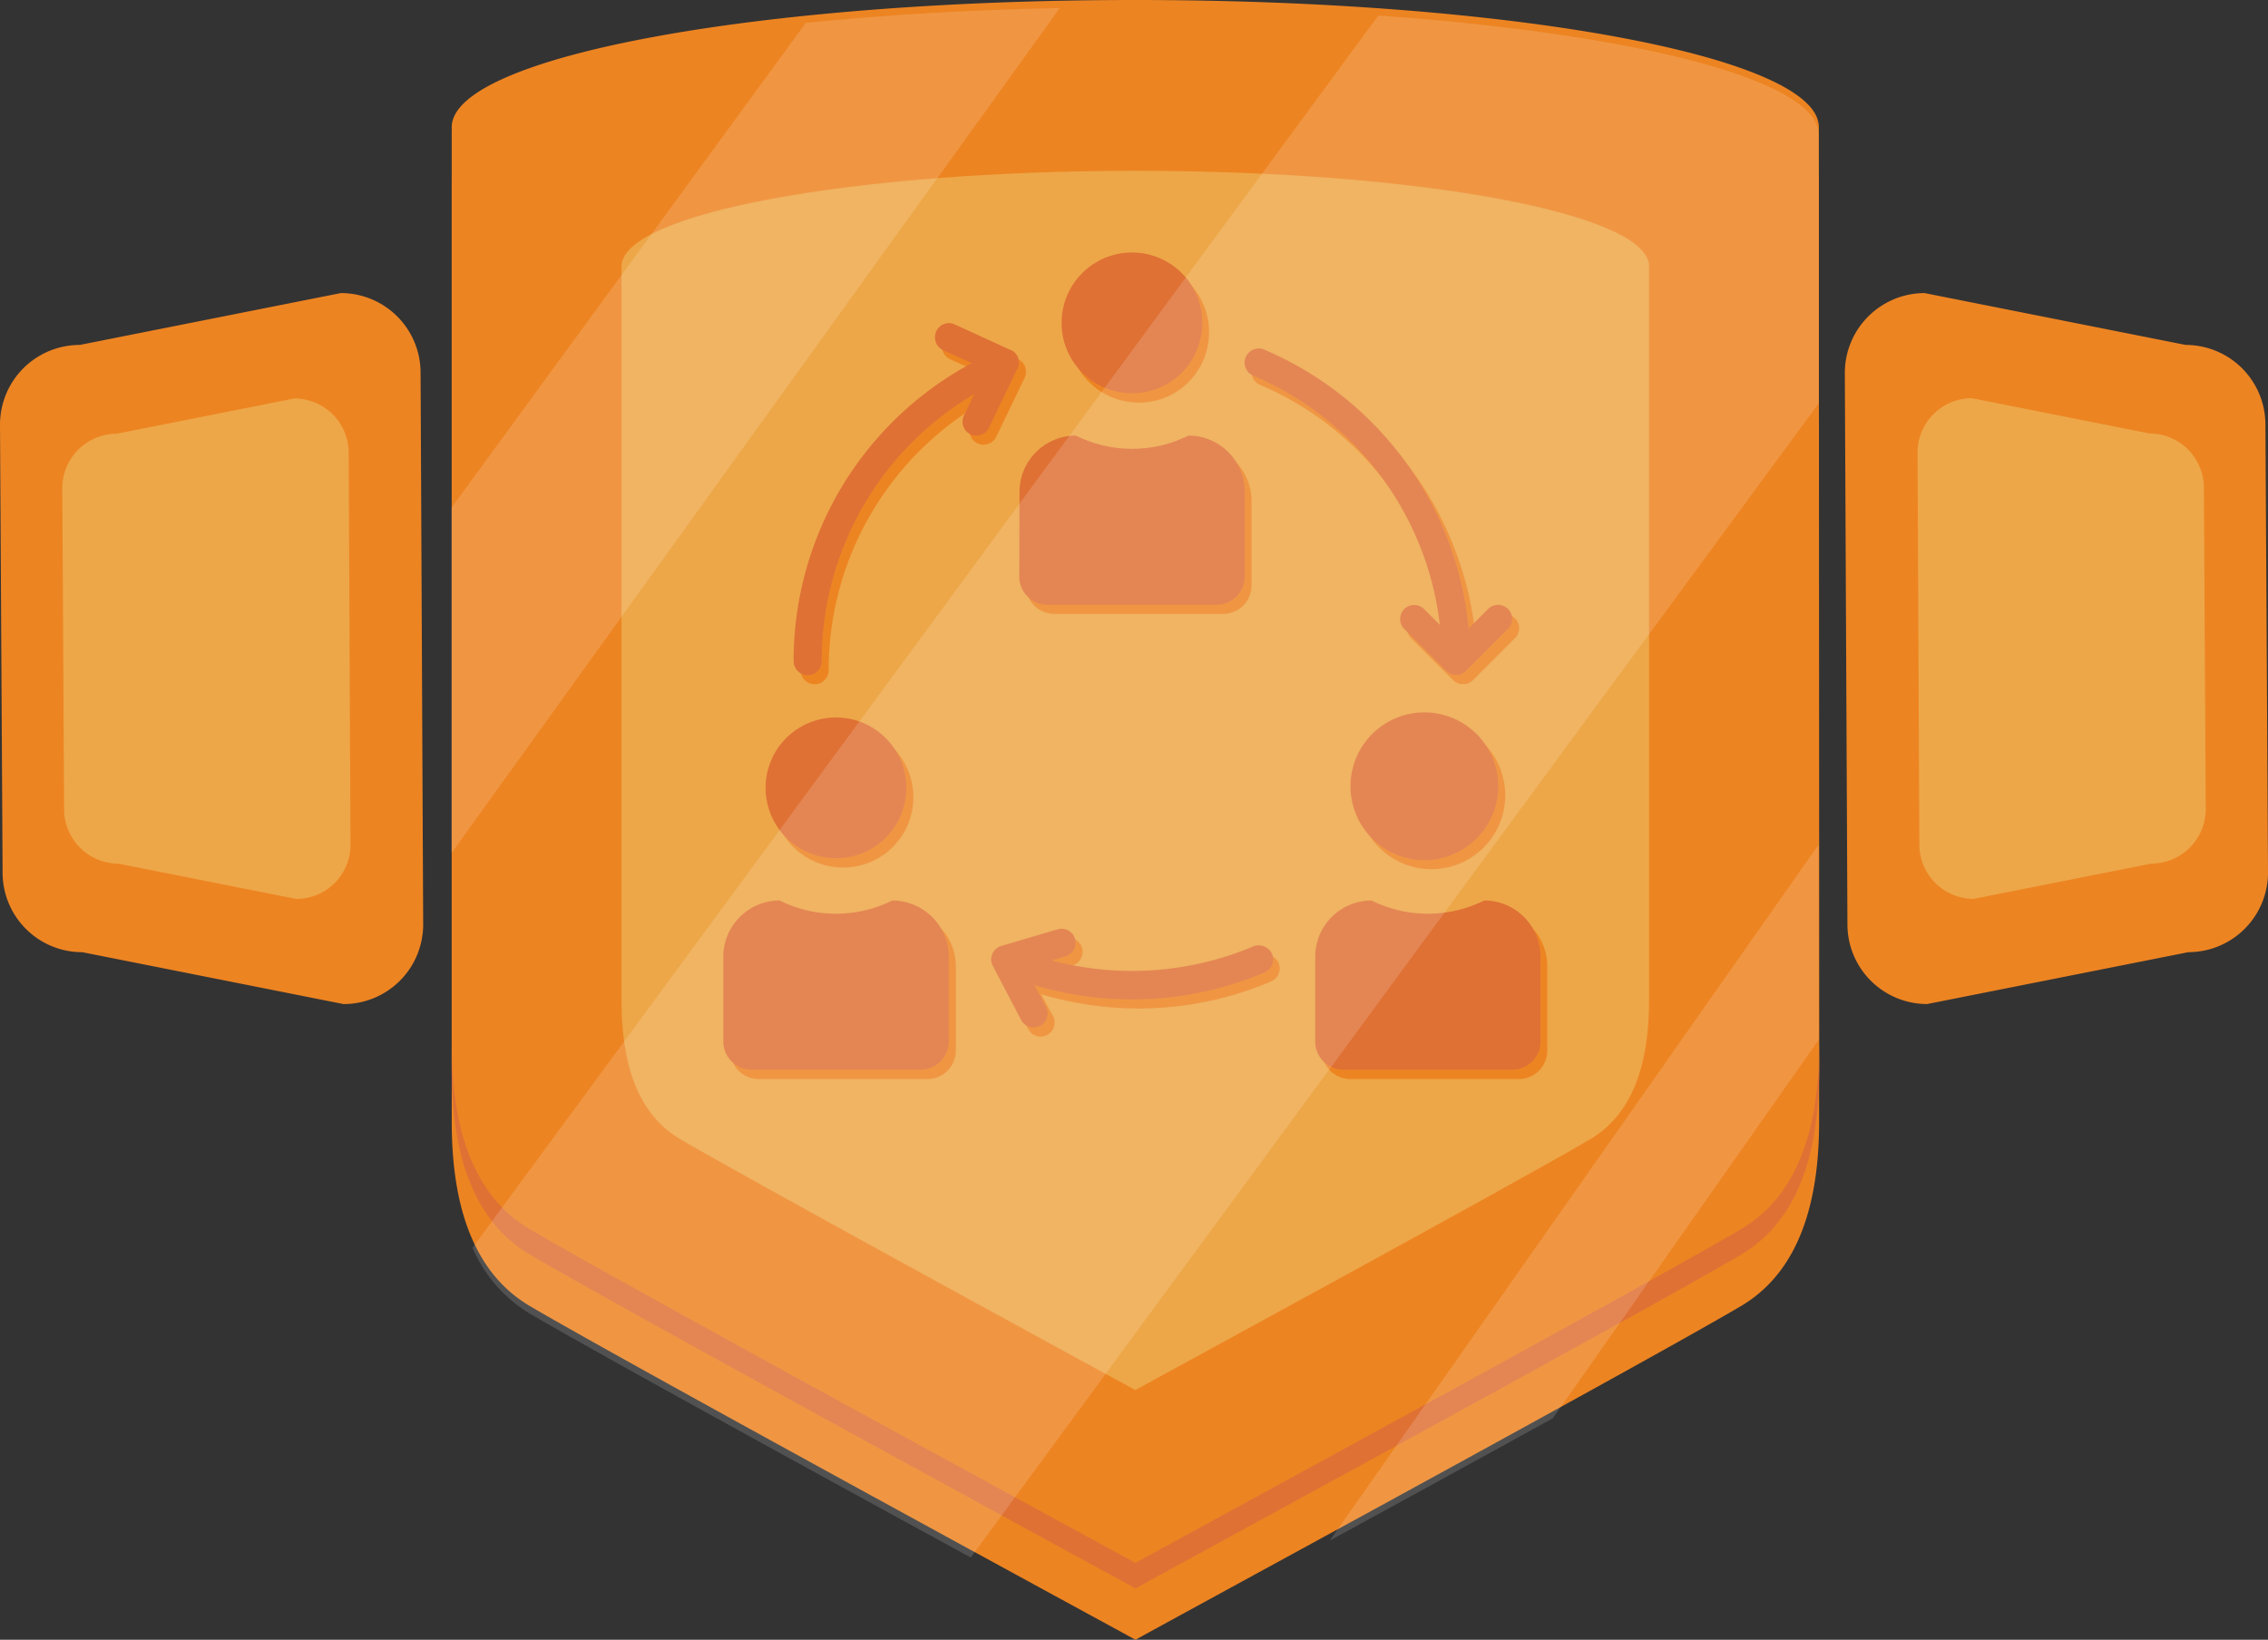
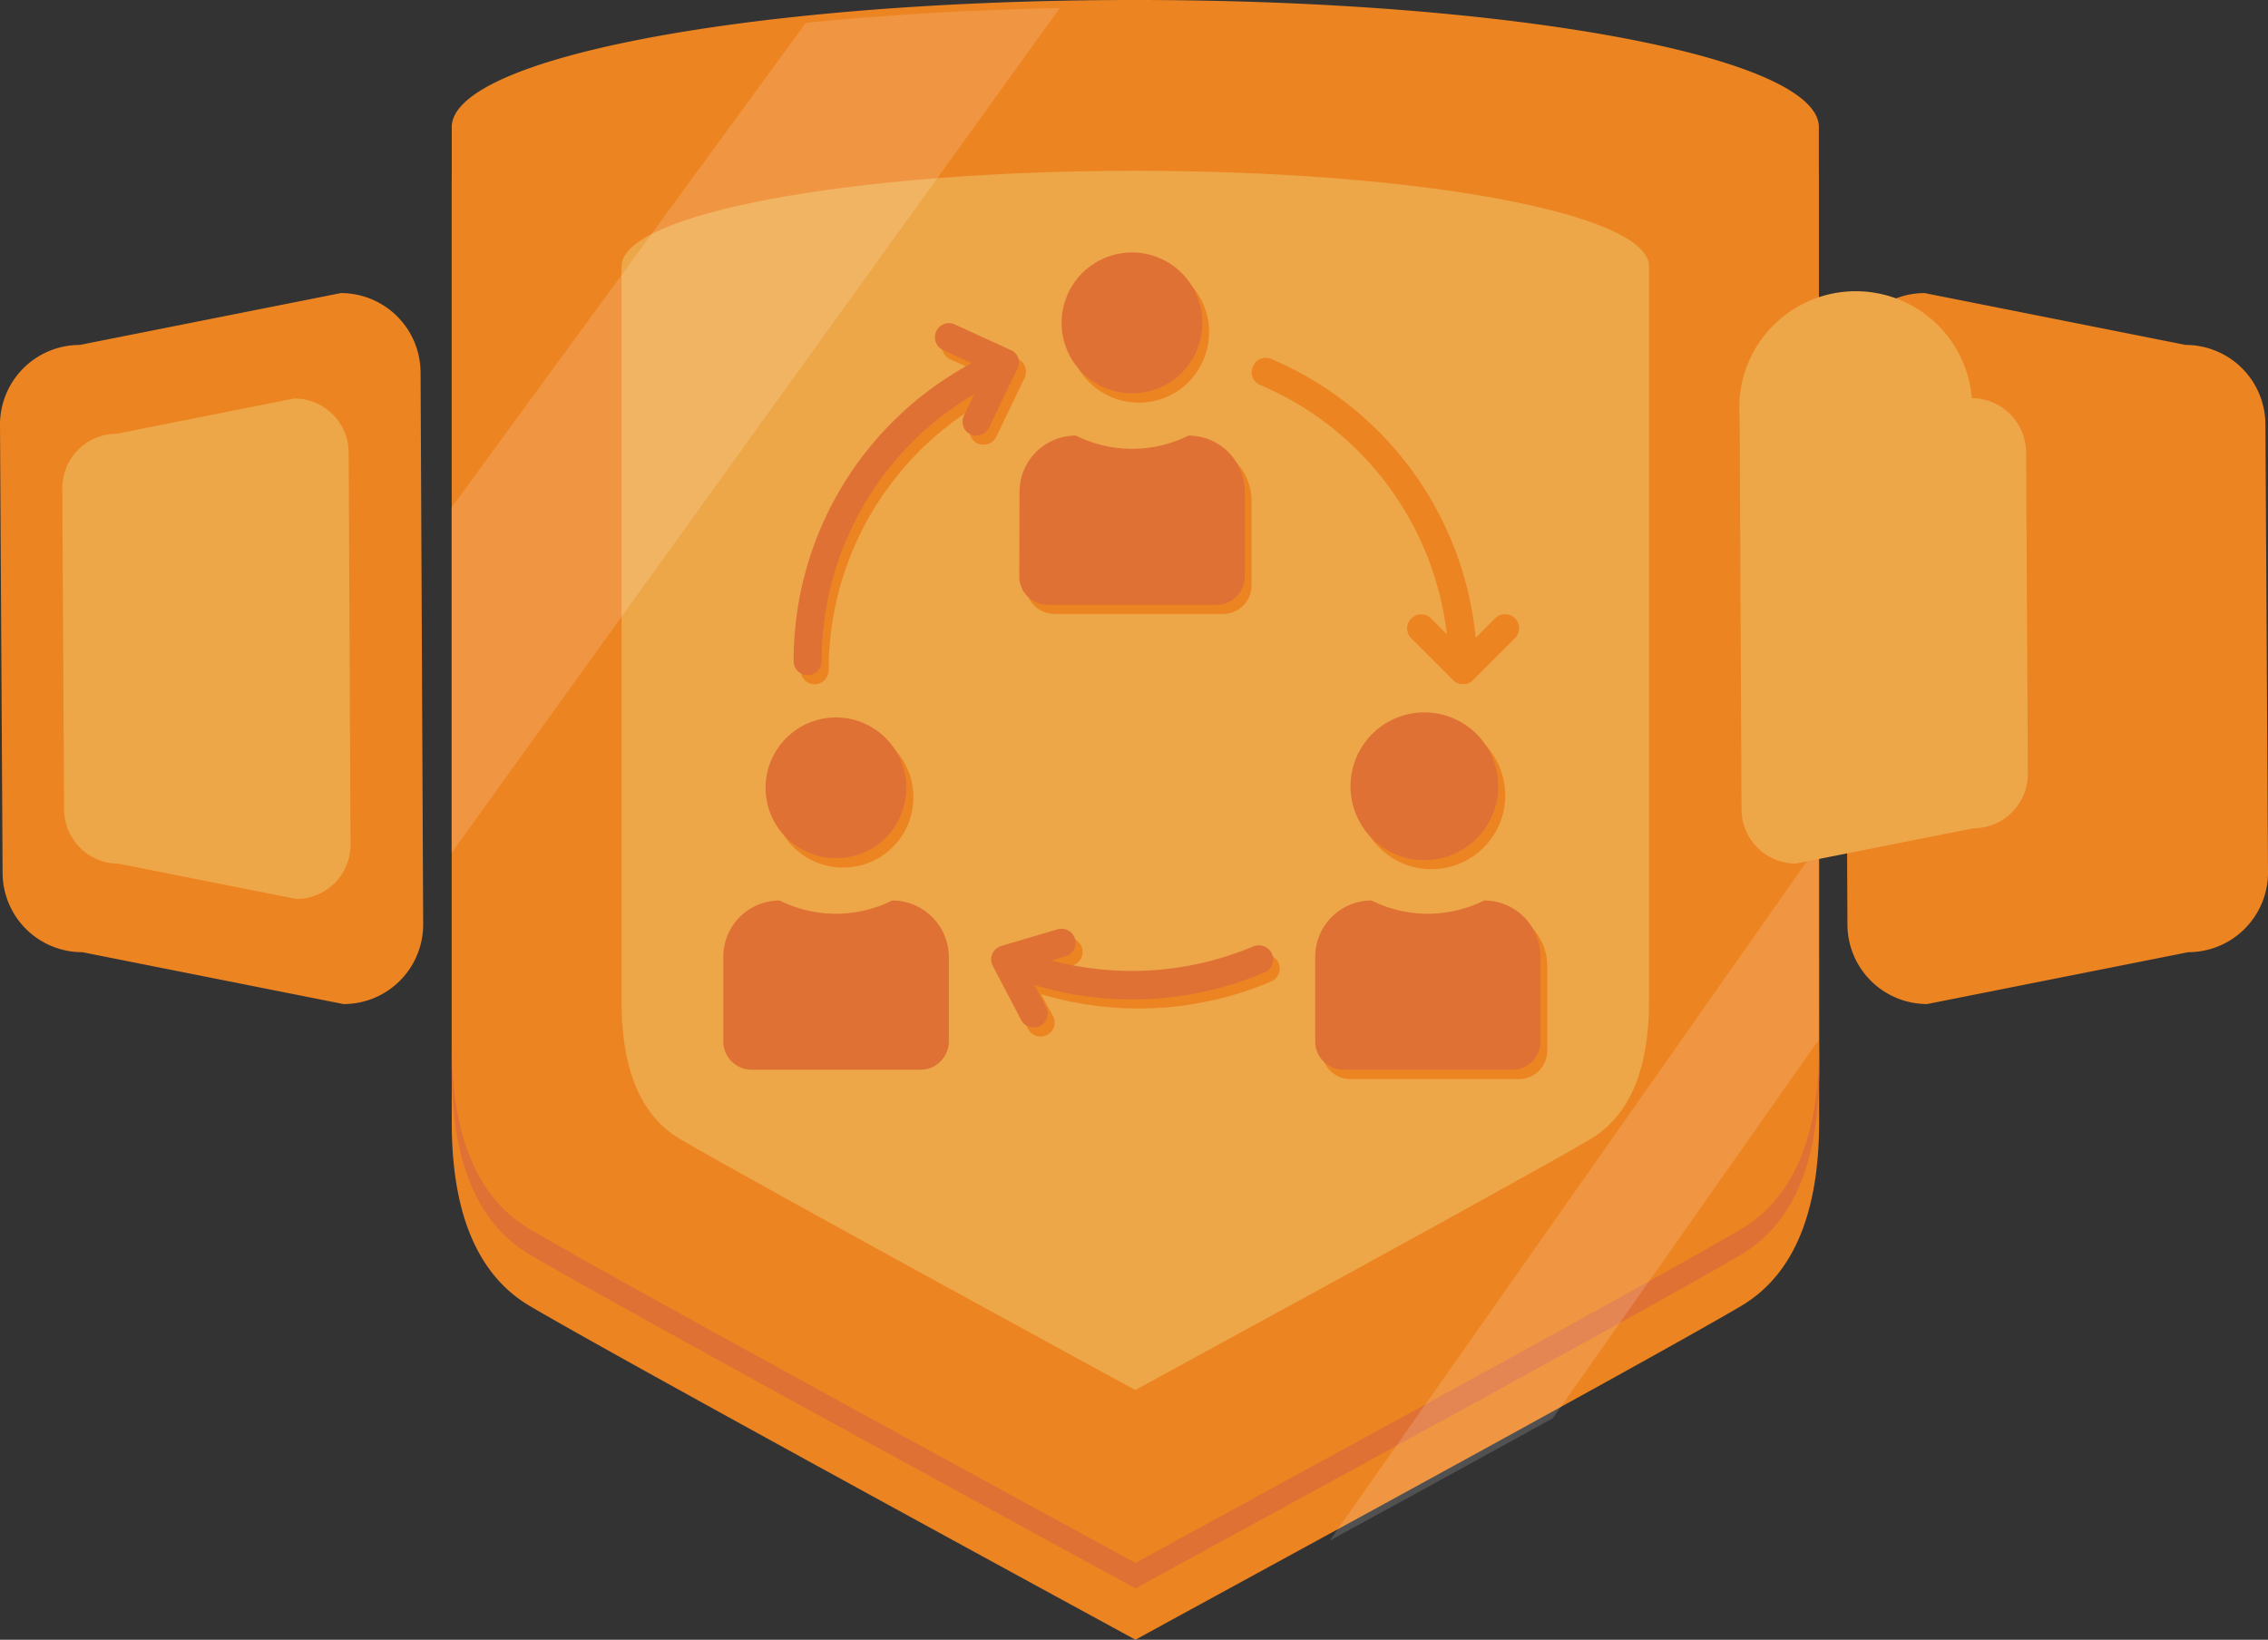
<svg xmlns="http://www.w3.org/2000/svg" width="153.029" height="110.656" viewBox="0 0 153.029 110.656">
  <rect x="0" y="0" width="153.029" height="110.656" fill="#333333" stroke="none" />
  <defs>
    <style>.a{fill:#ed8422;}.b{fill:#df7135;}.c{fill:#eda748;}.d{opacity:0.15;}.e{fill:#fff;}</style>
  </defs>
  <g transform="translate(30.48)">
    <path class="a" d="M266.245,28.506v-.123c0-4.747-20.653-8.583-46.122-8.583S174,23.636,174,28.383a.342.342,0,0,0,.018.123H174V92.023c0,4.922,1.086,9.985,5.29,12.455,6.762,3.976,40.85,22.509,40.85,22.509.088-.088,34.088-18.533,40.832-22.509,4.2-2.47,5.29-7.532,5.29-12.455l-.018-63.517Z" transform="translate(-174 -16.332)" />
    <path class="a" d="M266.245,8.706V8.583C266.245,3.836,245.592,0,220.123,0S174,3.836,174,8.583a.3.3,0,0,0,.018.123H174V72.223c0,4.922,1.086,9.985,5.29,12.455,6.762,3.976,40.85,22.509,40.85,22.509.088-.088,34.088-18.533,40.832-22.509,4.2-2.47,5.29-7.532,5.29-12.455l-.018-63.517Z" transform="translate(-174)" />
    <path class="b" d="M260.972,414.955c-6.762,3.976-40.745,22.422-40.832,22.509,0,0-34.088-18.533-40.85-22.509-4.2-2.47-5.29-7.532-5.29-12.455v1.717c0,4.922,1.086,9.985,5.29,12.455,6.762,3.976,40.85,22.51,40.85,22.51.088-.088,34.088-18.533,40.832-22.51,4.2-2.47,5.29-7.532,5.29-12.455V402.5C266.263,407.422,265.177,412.485,260.972,414.955Z" transform="translate(-174 -331.994)" />
-     <path class="a" d="M294.7,47.452v-.105c0-3.959-17.219-7.147-38.45-7.147s-38.45,3.206-38.45,7.147v.105h0v54.864c0,4.1.893,8.321,4.4,10.37,5.623,3.311,34.036,18.761,34.036,18.761.07-.07,28.413-15.45,34.036-18.761,3.5-2.067,4.414-6.271,4.414-10.37v-1.927l.018-52.937Z" transform="translate(-210.128 -33.158)" />
    <path class="c" d="M308.733,72.334v-.088c0-3.556-15.52-6.446-34.666-6.446S239.4,68.69,239.4,72.246v.088h0V121.8c0,3.7.806,7.5,3.976,9.354,5.08,2.978,30.69,16.922,30.69,16.922.07-.053,25.61-13.926,30.69-16.922,3.153-1.857,3.976-5.658,3.976-9.354V72.334Z" transform="translate(-227.944 -54.274)" />
    <g transform="translate(18.323 17.009)">
      <g transform="translate(0.473 0.631)">
        <path class="a" d="M395.2,180.812a1.914,1.914,0,0,0,1.909,1.909h11.4a1.914,1.914,0,0,0,1.909-1.909V175.1a3.8,3.8,0,0,0-3.8-3.8,8.533,8.533,0,0,1-7.6,0,3.8,3.8,0,0,0-3.8,3.8l-.018,5.711Z" transform="translate(-375.248 -158.933)" />
        <path class="a" d="M416.247,110.229a4.7,4.7,0,0,0,2.838-.928,4.761,4.761,0,0,0,1.909-3.819v-.245a4.75,4.75,0,1,0-4.747,4.992Z" transform="translate(-388.693 -100.7)" />
        <path class="a" d="M323.517,131.063h0a.249.249,0,0,0,.035-.105h0a1.019,1.019,0,0,0-.018-.683.914.914,0,0,0-.543-.508l-3.749-1.717a.938.938,0,0,0-1.209.455.958.958,0,0,0,.42,1.279l1.962.893a22.773,22.773,0,0,0-12.017,20.11.946.946,0,1,0,1.892,0,20.9,20.9,0,0,1,10.3-18.025l-.7,1.454a.94.94,0,0,0,.438,1.261.825.825,0,0,0,.42.088.947.947,0,0,0,.858-.543l1.892-3.941C323.5,131.1,323.5,131.081,323.517,131.063Z" transform="translate(-303.653 -123.198)" />
        <path class="a" d="M482.673,139.683A20.9,20.9,0,0,1,495.268,156.5l-1.086-1.086a.948.948,0,0,0-1.331,1.349l2.855,2.855c.035.035.088.07.123.105h.018c.017.018.035.018.052.035a.061.061,0,0,0,.035.018,22.481,22.481,0,0,1,.07.035c.018,0,.018,0,.035.018.018,0,.035.018.053.018h.035c.017,0,.035.018.07.018h.35a.064.064,0,0,0,.053-.018h.035c.018,0,.035-.018.053-.018s.035,0,.035-.018c.017,0,.017-.018.035-.018s.035-.018.053-.018a.017.017,0,0,0,.018-.018.824.824,0,0,0,.21-.158l2.855-2.855a.948.948,0,0,0-1.349-1.331l-1.331,1.331a22.812,22.812,0,0,0-13.786-18.813.933.933,0,0,0-1.244.508A.923.923,0,0,0,482.673,139.683Z" transform="translate(-446.921 -131.345)" />
        <path class="a" d="M402.149,362.487a21.082,21.082,0,0,1-13.593.946l.928-.28a.948.948,0,0,0-.526-1.822l-3.8,1.121a.73.73,0,0,0-.175.07.941.941,0,0,0-.4,1.279l1.909,3.644a.948.948,0,0,0,1.682-.876l-.806-1.471a22.891,22.891,0,0,0,15.52-.858.959.959,0,0,0,.508-1.244A.975.975,0,0,0,402.149,362.487Z" transform="translate(-366.397 -315.646)" />
        <path class="a" d="M535.094,284.56v-.123a4.982,4.982,0,1,0,0,.21h0C535.094,284.63,535.094,284.595,535.094,284.56Z" transform="translate(-482.806 -248.509)" />
        <path class="a" d="M302.347,289.494a4.721,4.721,0,0,0,4.747-4.747h0v-.21a.854.854,0,0,0-.017-.21h0a4.748,4.748,0,1,0-4.73,5.168Z" transform="translate(-294.744 -248.592)" />
-         <path class="a" d="M292.7,350.5a8.533,8.533,0,0,1-7.6,0,3.8,3.8,0,0,0-3.8,3.8v5.71a1.914,1.914,0,0,0,1.909,1.909h11.4a1.914,1.914,0,0,0,1.909-1.909V354.3A3.824,3.824,0,0,0,292.7,350.5Z" transform="translate(-281.3 -306.742)" />
        <path class="a" d="M520.6,350.5a8.534,8.534,0,0,1-7.6,0,3.8,3.8,0,0,0-3.8,3.8v5.71a2.616,2.616,0,0,0,.035.385,1.914,1.914,0,0,0,1.857,1.524h11.4a1.914,1.914,0,0,0,1.909-1.909V354.3A3.8,3.8,0,0,0,520.6,350.5Z" transform="translate(-469.279 -306.742)" />
      </g>
      <path class="b" d="M392.6,177.312a1.914,1.914,0,0,0,1.909,1.909h11.4a1.914,1.914,0,0,0,1.909-1.909V171.6a3.8,3.8,0,0,0-3.8-3.8,8.533,8.533,0,0,1-7.6,0,3.8,3.8,0,0,0-3.8,3.8l-.018,5.711Z" transform="translate(-372.631 -155.415)" />
      <path class="b" d="M413.647,106.629a4.7,4.7,0,0,0,2.838-.928,4.761,4.761,0,0,0,1.909-3.819v-.245a4.75,4.75,0,1,0-4.747,4.992Z" transform="translate(-386.075 -97.1)" />
      <path class="b" d="M320.817,127.563h0a.249.249,0,0,0,.035-.105h0a1.019,1.019,0,0,0-.018-.683.913.913,0,0,0-.543-.508l-3.749-1.717a.938.938,0,0,0-1.209.455.958.958,0,0,0,.42,1.279l1.962.893a22.773,22.773,0,0,0-12.017,20.11.946.946,0,0,0,1.892,0,20.9,20.9,0,0,1,10.3-18.025l-.7,1.454a.94.94,0,0,0,.438,1.261.8.8,0,0,0,.4.088.947.947,0,0,0,.858-.543l1.892-3.941C320.817,127.581,320.817,127.563,320.817,127.563Z" transform="translate(-300.953 -119.68)" />
-       <path class="b" d="M480.021,136.083A20.9,20.9,0,0,1,492.615,152.9l-1.086-1.086a.948.948,0,0,0-1.331,1.349l2.855,2.855c.035.035.088.07.123.105h.018c.018.018.035.018.053.035.018,0,.018.018.035.018a.061.061,0,0,1,.035.018l.035.017c.017,0,.017,0,.035.018.017,0,.035.018.053.018h.035c.018,0,.035.018.07.018h.35a.064.064,0,0,0,.052-.018h.035c.017,0,.035-.018.053-.018s.035,0,.035-.018.018-.017.035-.017.035-.018.053-.018a.017.017,0,0,0,.017-.018.824.824,0,0,0,.21-.158l2.855-2.855a.948.948,0,0,0-1.349-1.331l-1.331,1.331a22.812,22.812,0,0,0-13.786-18.813.953.953,0,0,0-.753,1.752Z" transform="translate(-444.268 -127.745)" />
      <path class="b" d="M399.449,358.987a21.082,21.082,0,0,1-13.593.946l.928-.28a.948.948,0,0,0-.526-1.822l-3.8,1.121a.732.732,0,0,0-.175.07.941.941,0,0,0-.4,1.279l1.909,3.644a.94.94,0,0,0,.841.508.944.944,0,0,0,.841-1.384L384.7,361.6a22.891,22.891,0,0,0,15.52-.858.959.959,0,0,0,.508-1.244A.99.99,0,0,0,399.449,358.987Z" transform="translate(-363.697 -312.128)" />
      <path class="b" d="M532.394,281.06v-.123a4.985,4.985,0,1,0,0,.21h0Z" transform="translate(-480.106 -244.992)" />
      <path class="b" d="M299.647,285.894a4.7,4.7,0,0,0,2.838-.928,4.761,4.761,0,0,0,1.909-3.819h0v-.21a.851.851,0,0,0-.018-.21h0a4.748,4.748,0,1,0-4.73,5.168Z" transform="translate(-292.045 -244.992)" />
      <path class="b" d="M290,346.9a8.533,8.533,0,0,1-7.6,0,3.8,3.8,0,0,0-3.8,3.8v5.711a1.914,1.914,0,0,0,1.909,1.909h11.4a1.914,1.914,0,0,0,1.909-1.909V350.7A3.824,3.824,0,0,0,290,346.9Z" transform="translate(-278.6 -303.142)" />
      <path class="b" d="M518,346.9a8.534,8.534,0,0,1-7.6,0,3.8,3.8,0,0,0-3.8,3.8v5.711a2.634,2.634,0,0,0,.035.385,1.914,1.914,0,0,0,1.857,1.524h11.4a1.914,1.914,0,0,0,1.909-1.909V350.7A3.8,3.8,0,0,0,518,346.9Z" transform="translate(-466.661 -303.142)" />
    </g>
  </g>
  <g class="d" transform="translate(30.462 0.543)">
-     <path class="e" d="M272.826,17.6V14.145h0v-.123c0-3.661-12.35-6.8-29.709-8.023L182,89.154a9.629,9.629,0,0,0,3.854,4.432c4.222,2.487,19.164,10.685,29.762,16.466l57.211-77.881V17.6Z" transform="translate(-180.581 -5.492)" />
    <path class="e" d="M512.2,372.363c4.782-2.61,10.212-5.588,15.047-8.251l17.938-25.54V325.4Z" transform="translate(-452.94 -268.942)" />
    <path class="e" d="M197.811,4.1,173.9,36.82v23.3L214.943,3.1C208.777,3.223,203,3.573,197.811,4.1Z" transform="translate(-173.9 -3.1)" />
  </g>
  <g transform="translate(0 19.777)">
    <path class="a" d="M23.175,160.879l-17.622-3.5A5.368,5.368,0,0,1,.175,152L0,121.781A5.379,5.379,0,0,1,5.378,116.4L23,112.9a5.379,5.379,0,0,1,5.378,5.378l.175,37.224A5.368,5.368,0,0,1,23.175,160.879Z" transform="translate(0 -112.9)" />
    <path class="c" d="M39.783,187.273l-12-2.382a3.671,3.671,0,0,1-3.661-3.661L24,159.543a3.671,3.671,0,0,1,3.661-3.661l12-2.382a3.671,3.671,0,0,1,3.661,3.661l.123,26.468A3.656,3.656,0,0,1,39.783,187.273Z" transform="translate(-19.796 -146.388)" />
  </g>
  <g transform="translate(124.477 19.777)">
    <path class="a" d="M715.978,112.9l17.622,3.5a5.379,5.379,0,0,1,5.378,5.378L739.153,152a5.379,5.379,0,0,1-5.378,5.378l-17.622,3.5a5.379,5.379,0,0,1-5.378-5.378l-.175-37.224A5.39,5.39,0,0,1,715.978,112.9Z" transform="translate(-710.6 -112.9)" />
-     <path class="c" d="M742.261,153.4l12,2.382a3.671,3.671,0,0,1,3.661,3.661l.123,21.7a3.671,3.671,0,0,1-3.661,3.661l-12,2.382a3.671,3.671,0,0,1-3.661-3.661l-.123-26.468A3.671,3.671,0,0,1,742.261,153.4Z" transform="translate(-733.695 -146.306)" />
+     <path class="c" d="M742.261,153.4a3.671,3.671,0,0,1,3.661,3.661l.123,21.7a3.671,3.671,0,0,1-3.661,3.661l-12,2.382a3.671,3.671,0,0,1-3.661-3.661l-.123-26.468A3.671,3.671,0,0,1,742.261,153.4Z" transform="translate(-733.695 -146.306)" />
  </g>
</svg>